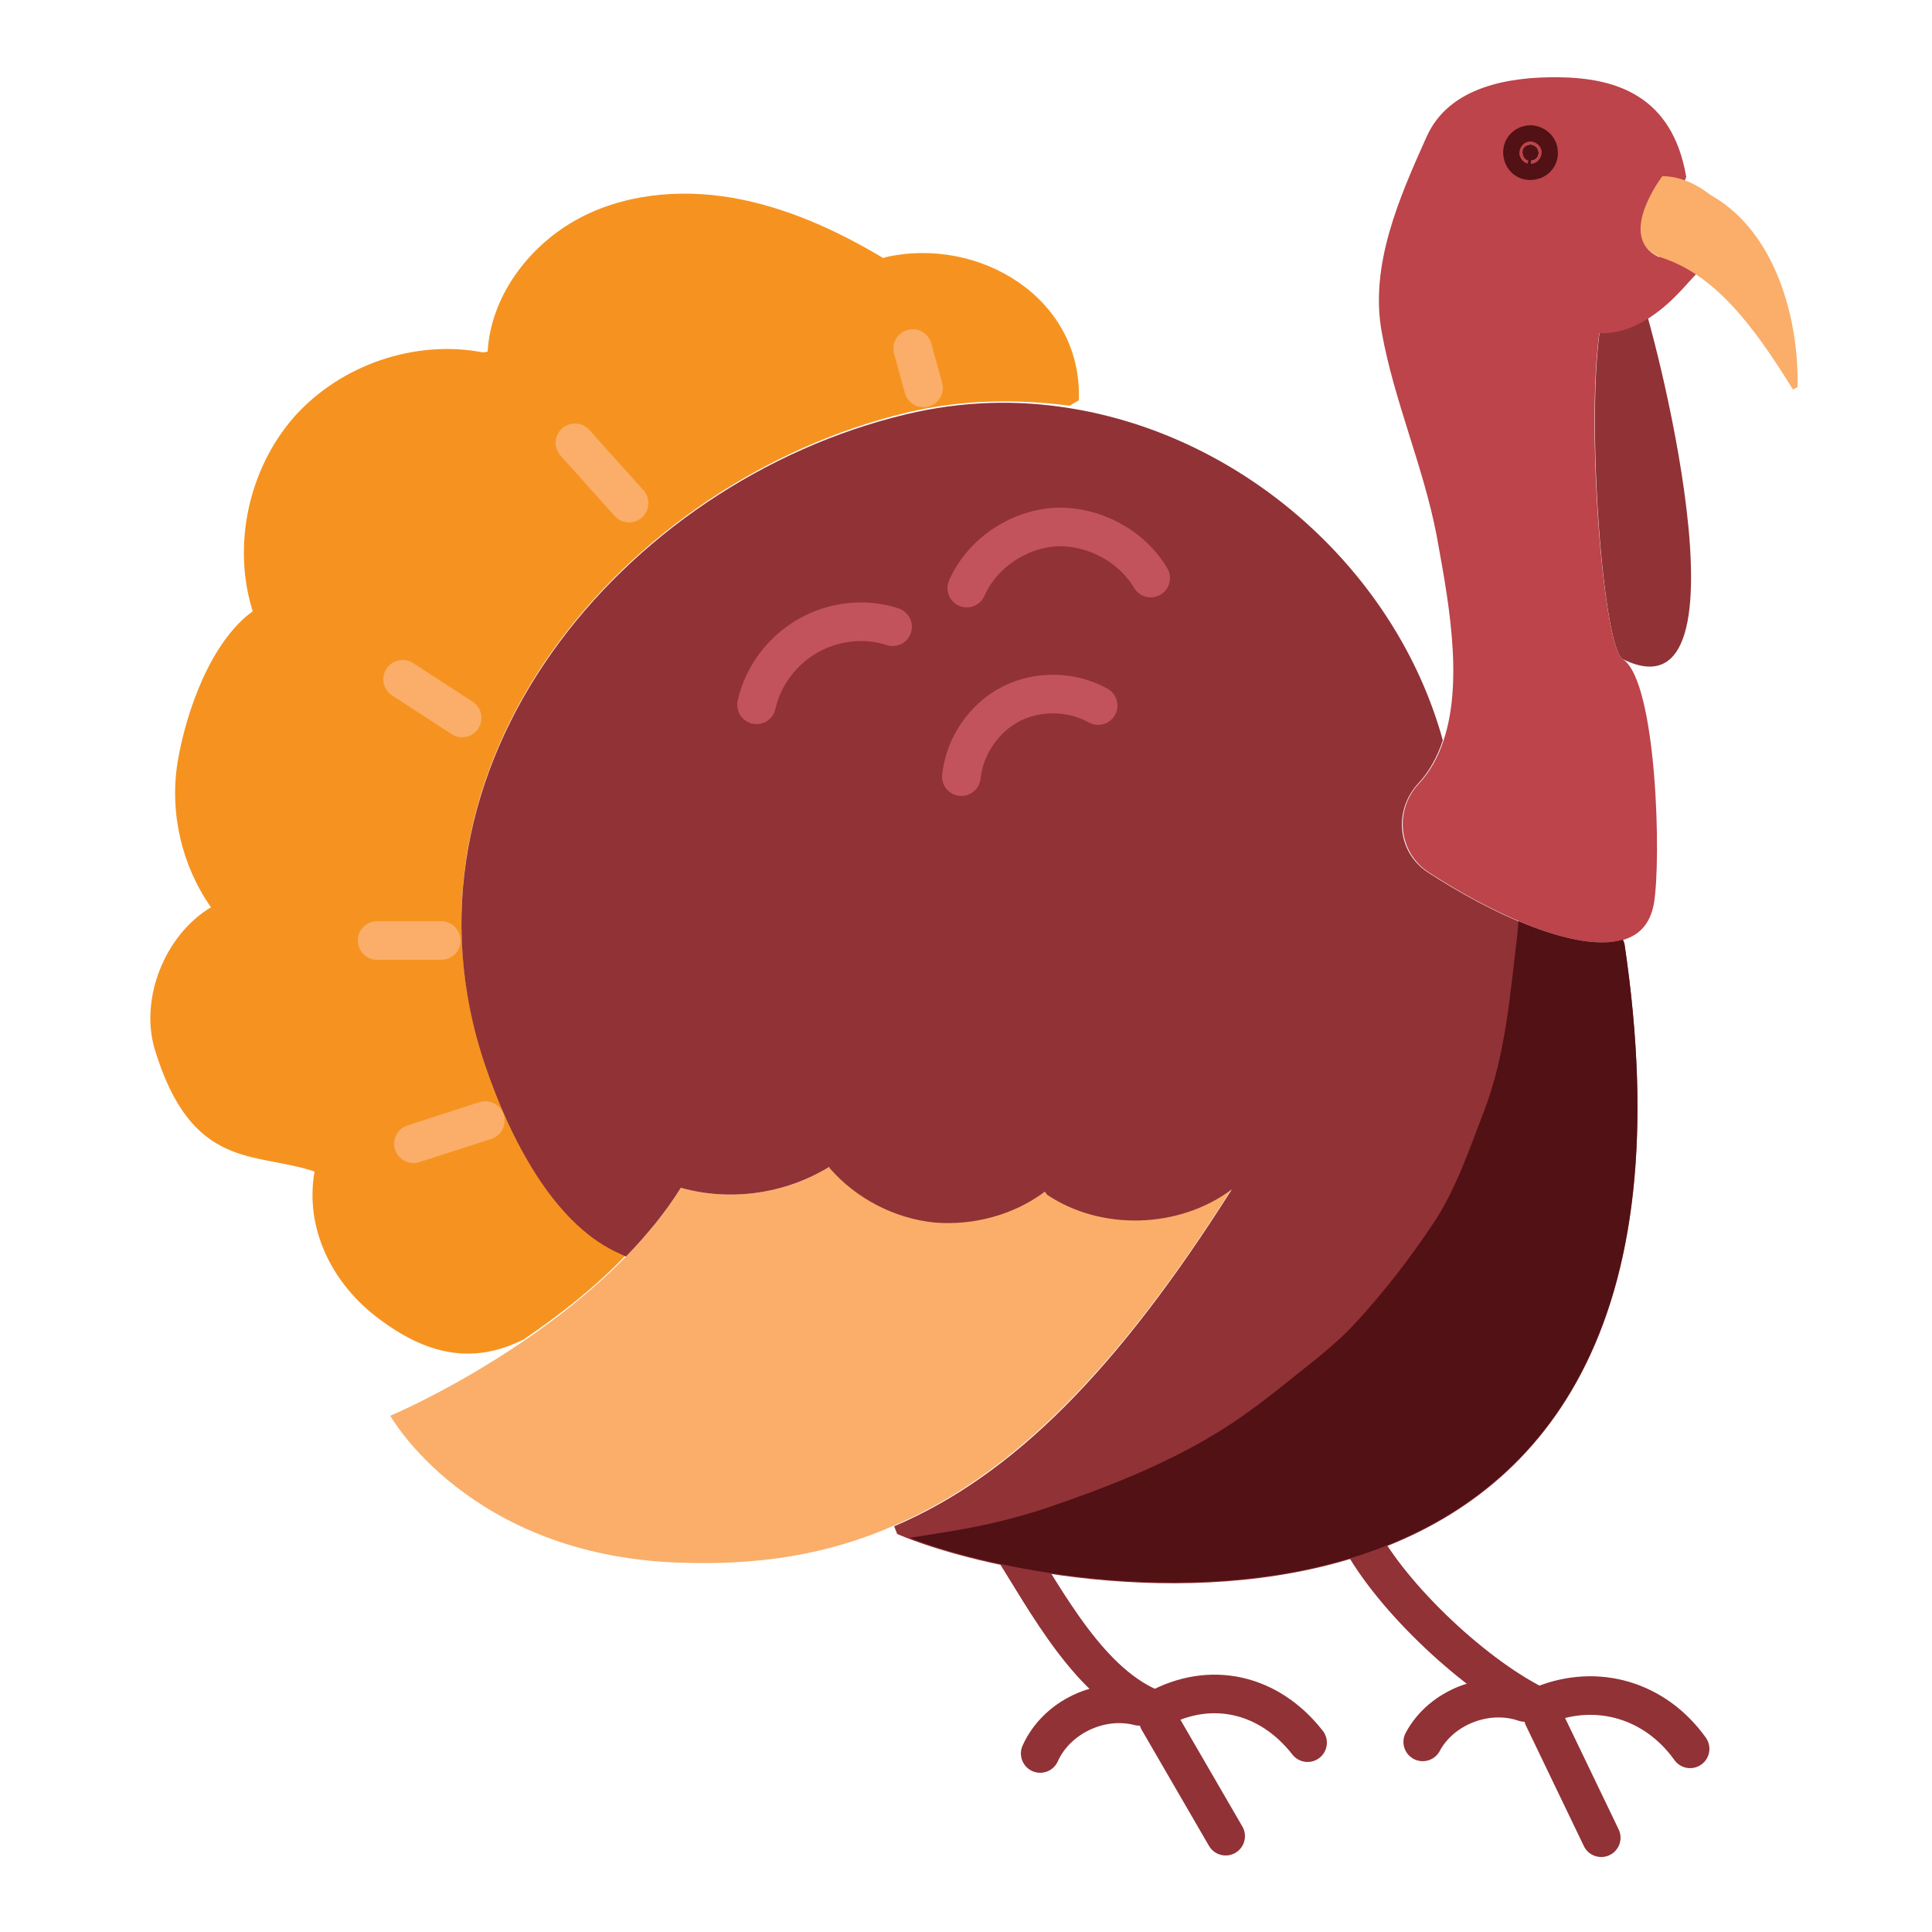
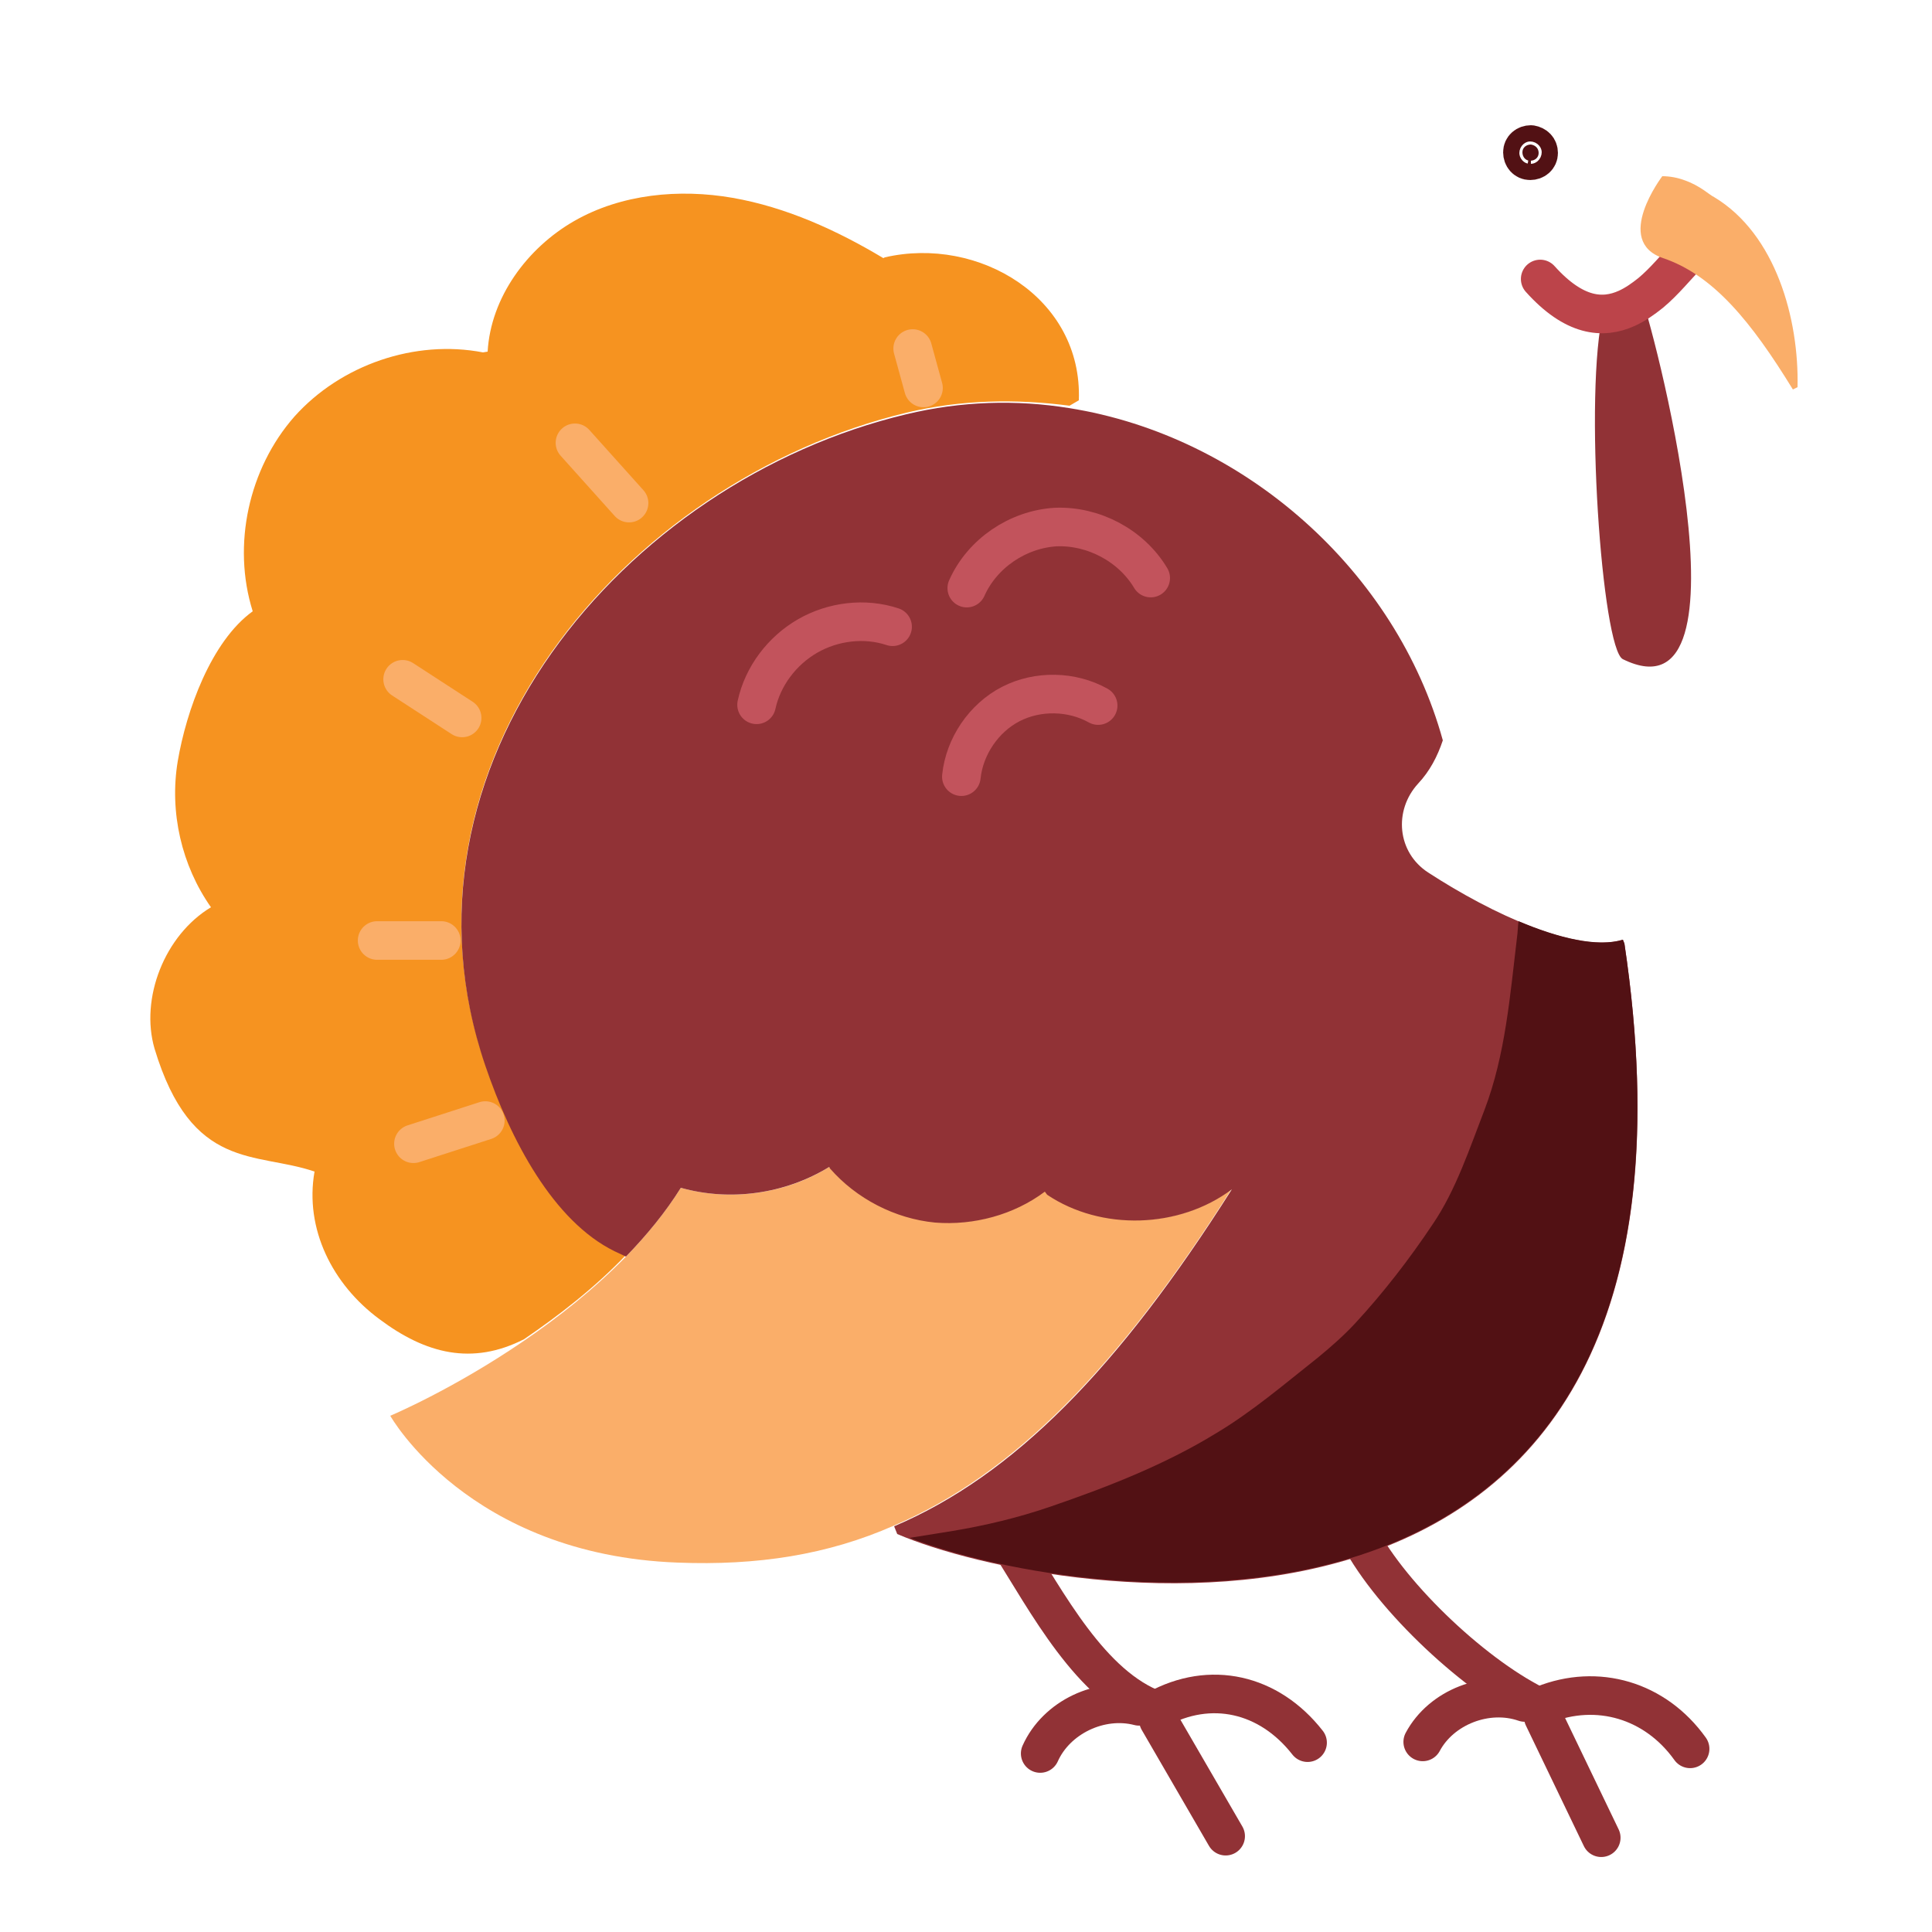
<svg xmlns="http://www.w3.org/2000/svg" version="1.1" id="Layer_1" x="0px" y="0px" viewBox="0 0 250 250" style="enable-background:new 0 0 250 250;" xml:space="preserve">
  <style type="text/css">
	.st0{fill:none;stroke:#913236;stroke-width:4.993;stroke-linecap:round;stroke-linejoin:round;stroke-miterlimit:10;}
	.st1{fill:#913236;}
	.st2{fill:#BC444A;}
	.st3{fill:#FAAE69;}
	.st4{fill:#F69320;}
	.st5{fill:#521114;}
	.st6{fill:none;}
	.st7{fill:none;stroke:#FAAE69;stroke-width:4.993;stroke-linecap:round;stroke-linejoin:round;stroke-miterlimit:10;}
	.st8{fill:#521114;stroke:#521114;stroke-width:4.993;stroke-linecap:round;stroke-linejoin:round;stroke-miterlimit:10;}
	.st9{fill:none;stroke:#C2535C;stroke-width:4.993;stroke-linecap:round;stroke-linejoin:round;stroke-miterlimit:10;}
	.st10{fill:none;stroke:#BC444A;stroke-width:4.993;stroke-linecap:round;stroke-linejoin:round;stroke-miterlimit:10;}
</style>
  <g>
    <path class="st0" d="M130.6,199.6c4.9,7.7,10.5,18.6,19,21.7" />
    <path class="st0" d="M149.7,221.2c6.9-3.8,14.5-2.1,19.5,4.3" />
    <path class="st0" d="M149.9,222.6c2.9,5,5.8,10,8.7,15" />
    <path class="st0" d="M147.4,220.8c-5-1.3-10.7,1.4-12.8,6.1" />
    <path class="st0" d="M175.9,198.8c4.2,8,15.3,18.4,23.5,22.2" />
    <path class="st0" d="M199.7,220.6c7-2.8,14.5-0.6,19,5.7" />
    <path class="st0" d="M199.7,222.2c2.5,5.2,5,10.4,7.5,15.6" />
    <path class="st0" d="M197.3,220.3c-4.9-1.7-10.8,0.6-13.2,5.1" />
    <path class="st1" d="M212.3,38.2c1.2,2.4,15.4,55.8-2.3,47.1c-2.7-1.3-5.1-34.6-2.5-45.1c1.1-0.5,2.1-1.2,3.1-2L212.3,38.2z" />
-     <path class="st2" d="M207.5,40.2c-2.7,10.4-0.2,43.8,2.5,45.1c4.4,2.9,5,26.1,4,31.7c-0.5,2.6-1.9,4-3.9,4.6   c-5.9,1.8-16.9-3.3-25.2-8.7c-4-2.6-4.5-8.1-1.3-11.5c1.5-1.6,2.5-3.5,3.2-5.6c2.7-8.1,0.4-19.2-0.9-26.5   c-1.7-8.9-5.5-17.4-7.1-26.3c-1.6-8.7,2.3-17.5,5.8-25.3c2.9-6.5,10.7-7.8,17.2-7.7c7.2,0.1,14.6,2.3,16.4,12.9l-0.2,0.5   c-0.8-0.3-1.7-0.5-2.8-0.5c0,0-6.4,8.5,0.1,10.6c-1.3,1.3-2.8,3.2-4.6,4.7C209.7,39,208.7,39.7,207.5,40.2z M199.1,19.8   c0-0.6-0.4-1-1-1.1c-0.6,0-1,0.4-1.1,1c0,0.6,0.4,1,1,1.1C198.6,20.8,199.1,20.4,199.1,19.8z" />
    <path class="st3" d="M87.7,202.2c-27.1-1-37.2-19-37.2-19s8.1-3.4,17.3-9.7c0,0,0,0,0,0c4.4-3,9.1-6.7,13.2-10.9   c2.6-2.7,5.1-5.7,7.1-8.9c6.4,1.8,13.6,0.8,19.2-2.7l0.1,0.1c3.4,3.9,8.4,6.5,13.6,7c5,0.5,10.2-1,14.2-4l0.3,0.4   c7.1,4.7,17.1,4.5,23.9-0.7c-14.7,23.2-28.3,37-43.7,43.6C107.1,201.2,98,202.6,87.7,202.2z" />
    <path class="st4" d="M117.3,53.4c-36.6,8.8-67.7,45.7-54.5,84.3c3.3,9.7,8.8,20.2,16.7,24l1.5,0.7c-4.1,4.3-8.8,7.9-13.2,10.9   c0,0,0,0,0,0c-6.7,3.4-12.7,1.9-18.7-2.6c-6.1-4.5-9.7-11.7-8.4-19.1c-7.6-2.6-15.9,0-20.7-15.9c-1.9-6.5,1.3-14.7,7.3-18.3   c-3.8-5.4-5.4-12.3-4.3-18.9c1.1-6.5,4.3-15.5,9.7-19.4c-2.7-8.6-0.5-18.5,5.4-25.2c6-6.7,15.6-10,24.4-8.3l0.6-0.1   c0.4-7,5.1-13.4,11.2-16.9c6.1-3.5,13.6-4.2,20.5-3c6.9,1.2,13.5,4.2,19.5,7.8l0.2-0.1c12.1-2.8,25.6,5.2,25.1,18.5l-1.2,0.7   C131.5,51.6,124.4,51.7,117.3,53.4z" />
    <path class="st1" d="M107.3,151c-5.7,3.5-12.8,4.5-19.2,2.7c-2,3.2-4.4,6.1-7.1,8.9l-1.5-0.7c-7.9-3.9-13.4-14.3-16.7-24   c-13.2-38.7,17.9-75.6,54.5-84.3c7.1-1.7,14.2-1.9,21-0.8c22.8,3.6,42.4,21.2,48.4,43c-0.7,2.1-1.7,4-3.2,5.6   c-3.2,3.5-2.7,8.9,1.3,11.5c8.3,5.4,19.3,10.5,25.2,8.7l0.2,0.5c15,100.4-73.9,85.1-94.1,76.4l-0.4-1c15.5-6.6,29-20.4,43.7-43.6   c-6.8,5.1-16.9,5.4-23.9,0.7l-0.3-0.4c-4,3-9.2,4.4-14.2,4c-5.2-0.5-10.2-3.1-13.6-7L107.3,151z" />
    <path class="st5" d="M210.2,122.1l-0.2-0.5c-3.3,1-8.3-0.2-13.5-2.4c-0.1,0.7-0.1,1.4-0.2,2.1c-0.9,7.5-1.5,15.2-4.2,22.3   c-1.9,4.9-3.7,10.4-6.7,14.8c-3,4.5-6.4,8.9-10.1,12.9c-1.5,1.6-3.1,3-4.8,4.4c-4.3,3.4-8.5,7-13.2,9.8c-6.7,4.1-14.2,7-21.5,9.5   c-4.1,1.4-8.3,2.4-12.5,3.1c-1.9,0.3-3.7,0.6-5.6,0.9C140.1,207.7,224.8,220.2,210.2,122.1z" />
-     <path class="st6" d="M70.8,173.3c-9.2,6.3-17.3,9.7-17.3,9.7s10,18,37.2,19c10.3,0.4,19.4-1.1,28-4.7c15.5-6.6,29-20.4,43.7-43.6" />
+     <path class="st6" d="M70.8,173.3c-9.2,6.3-17.3,9.7-17.3,9.7s10,18,37.2,19c15.5-6.6,29-20.4,43.7-43.6" />
    <path class="st6" d="M91.1,153.5c-2,3.2-4.4,6.1-7.1,8.9c-4.1,4.3-8.8,7.9-13.2,10.9" />
    <path class="st6" d="M142.5,51.7c0.6-13.3-13-21.3-25.1-18.5" />
-     <path class="st6" d="M117.3,33.3c-6.1-3.6-12.6-6.6-19.5-7.8c-6.9-1.2-14.4-0.5-20.5,3C71.1,32,66.5,38.4,66,45.4" />
    <path class="st6" d="M65.5,45.5C56.6,43.9,47,47.2,41,53.9c-6,6.7-8.1,16.6-5.4,25.2" />
    <path class="st6" d="M35.6,79.1c-5.4,3.8-8.6,12.8-9.7,19.4c-1.1,6.5,0.5,13.5,4.3,18.9" />
    <path class="st6" d="M30.2,117.3c-5.9,3.6-9.2,11.8-7.3,18.3c4.8,15.9,13,13.3,20.7,15.9" />
    <path class="st6" d="M43.7,151.6c-1.3,7.4,2.4,14.7,8.4,19.1c6,4.5,12,6,18.7,2.6c0,0,0,0,0,0" />
    <line class="st7" x1="118.1" y1="45.1" x2="119.5" y2="50.2" />
    <line class="st7" x1="74.4" y1="57.3" x2="81.4" y2="65.1" />
    <line class="st7" x1="52.1" y1="87.9" x2="59.8" y2="92.9" />
    <line class="st7" x1="48.8" y1="121.7" x2="57.1" y2="121.7" />
    <path class="st8" d="M199.1,19.8c0,0.6-0.5,1-1.1,1c-0.6,0-1-0.5-1-1.1c0-0.6,0.5-1,1.1-1C198.7,18.8,199.1,19.2,199.1,19.8z" />
    <line class="st7" x1="62.8" y1="145" x2="53.5" y2="148" />
    <path class="st9" d="M148.9,74.8c-2.5-4.2-7.4-6.8-12.3-6.6c-4.9,0.3-9.5,3.4-11.5,7.9" />
    <path class="st9" d="M115.5,81.1c-3.6-1.2-7.7-0.7-11,1.2c-3.3,1.9-5.8,5.2-6.6,8.9" />
    <path class="st9" d="M142.1,91.3c-3.4-1.9-7.8-2-11.3-0.2c-3.5,1.8-6,5.5-6.4,9.4" />
    <path class="st6" d="M162.4,153.7c-6.8,5.1-16.9,5.4-23.9,0.7" />
    <path class="st6" d="M138.7,153.6c-0.2,0.1-0.3,0.2-0.5,0.3c-4,3-9.2,4.4-14.2,4c-5.2-0.5-10.2-3.1-13.6-7" />
-     <path class="st6" d="M110.6,150.6c-0.1,0.1-0.2,0.1-0.3,0.2c-5.7,3.5-12.8,4.5-19.2,2.7" />
    <path class="st10" d="M218.2,33.2c-1.3,1.3-2.8,3.2-4.6,4.7c-1,0.8-2,1.5-3.1,2c-3.1,1.4-6.8,1.1-11.2-3.8" />
    <path class="st3" d="M232,50.4c-5.4-8.8-10.3-14.8-16.8-17c-6.5-2.2-0.1-10.6-0.1-10.6c1,0,2,0.2,2.8,0.5c2.1,0.7,3.4,2,3.9,2.2   c8,4.8,11,15.8,10.8,24.6L232,50.4z" />
  </g>
</svg>